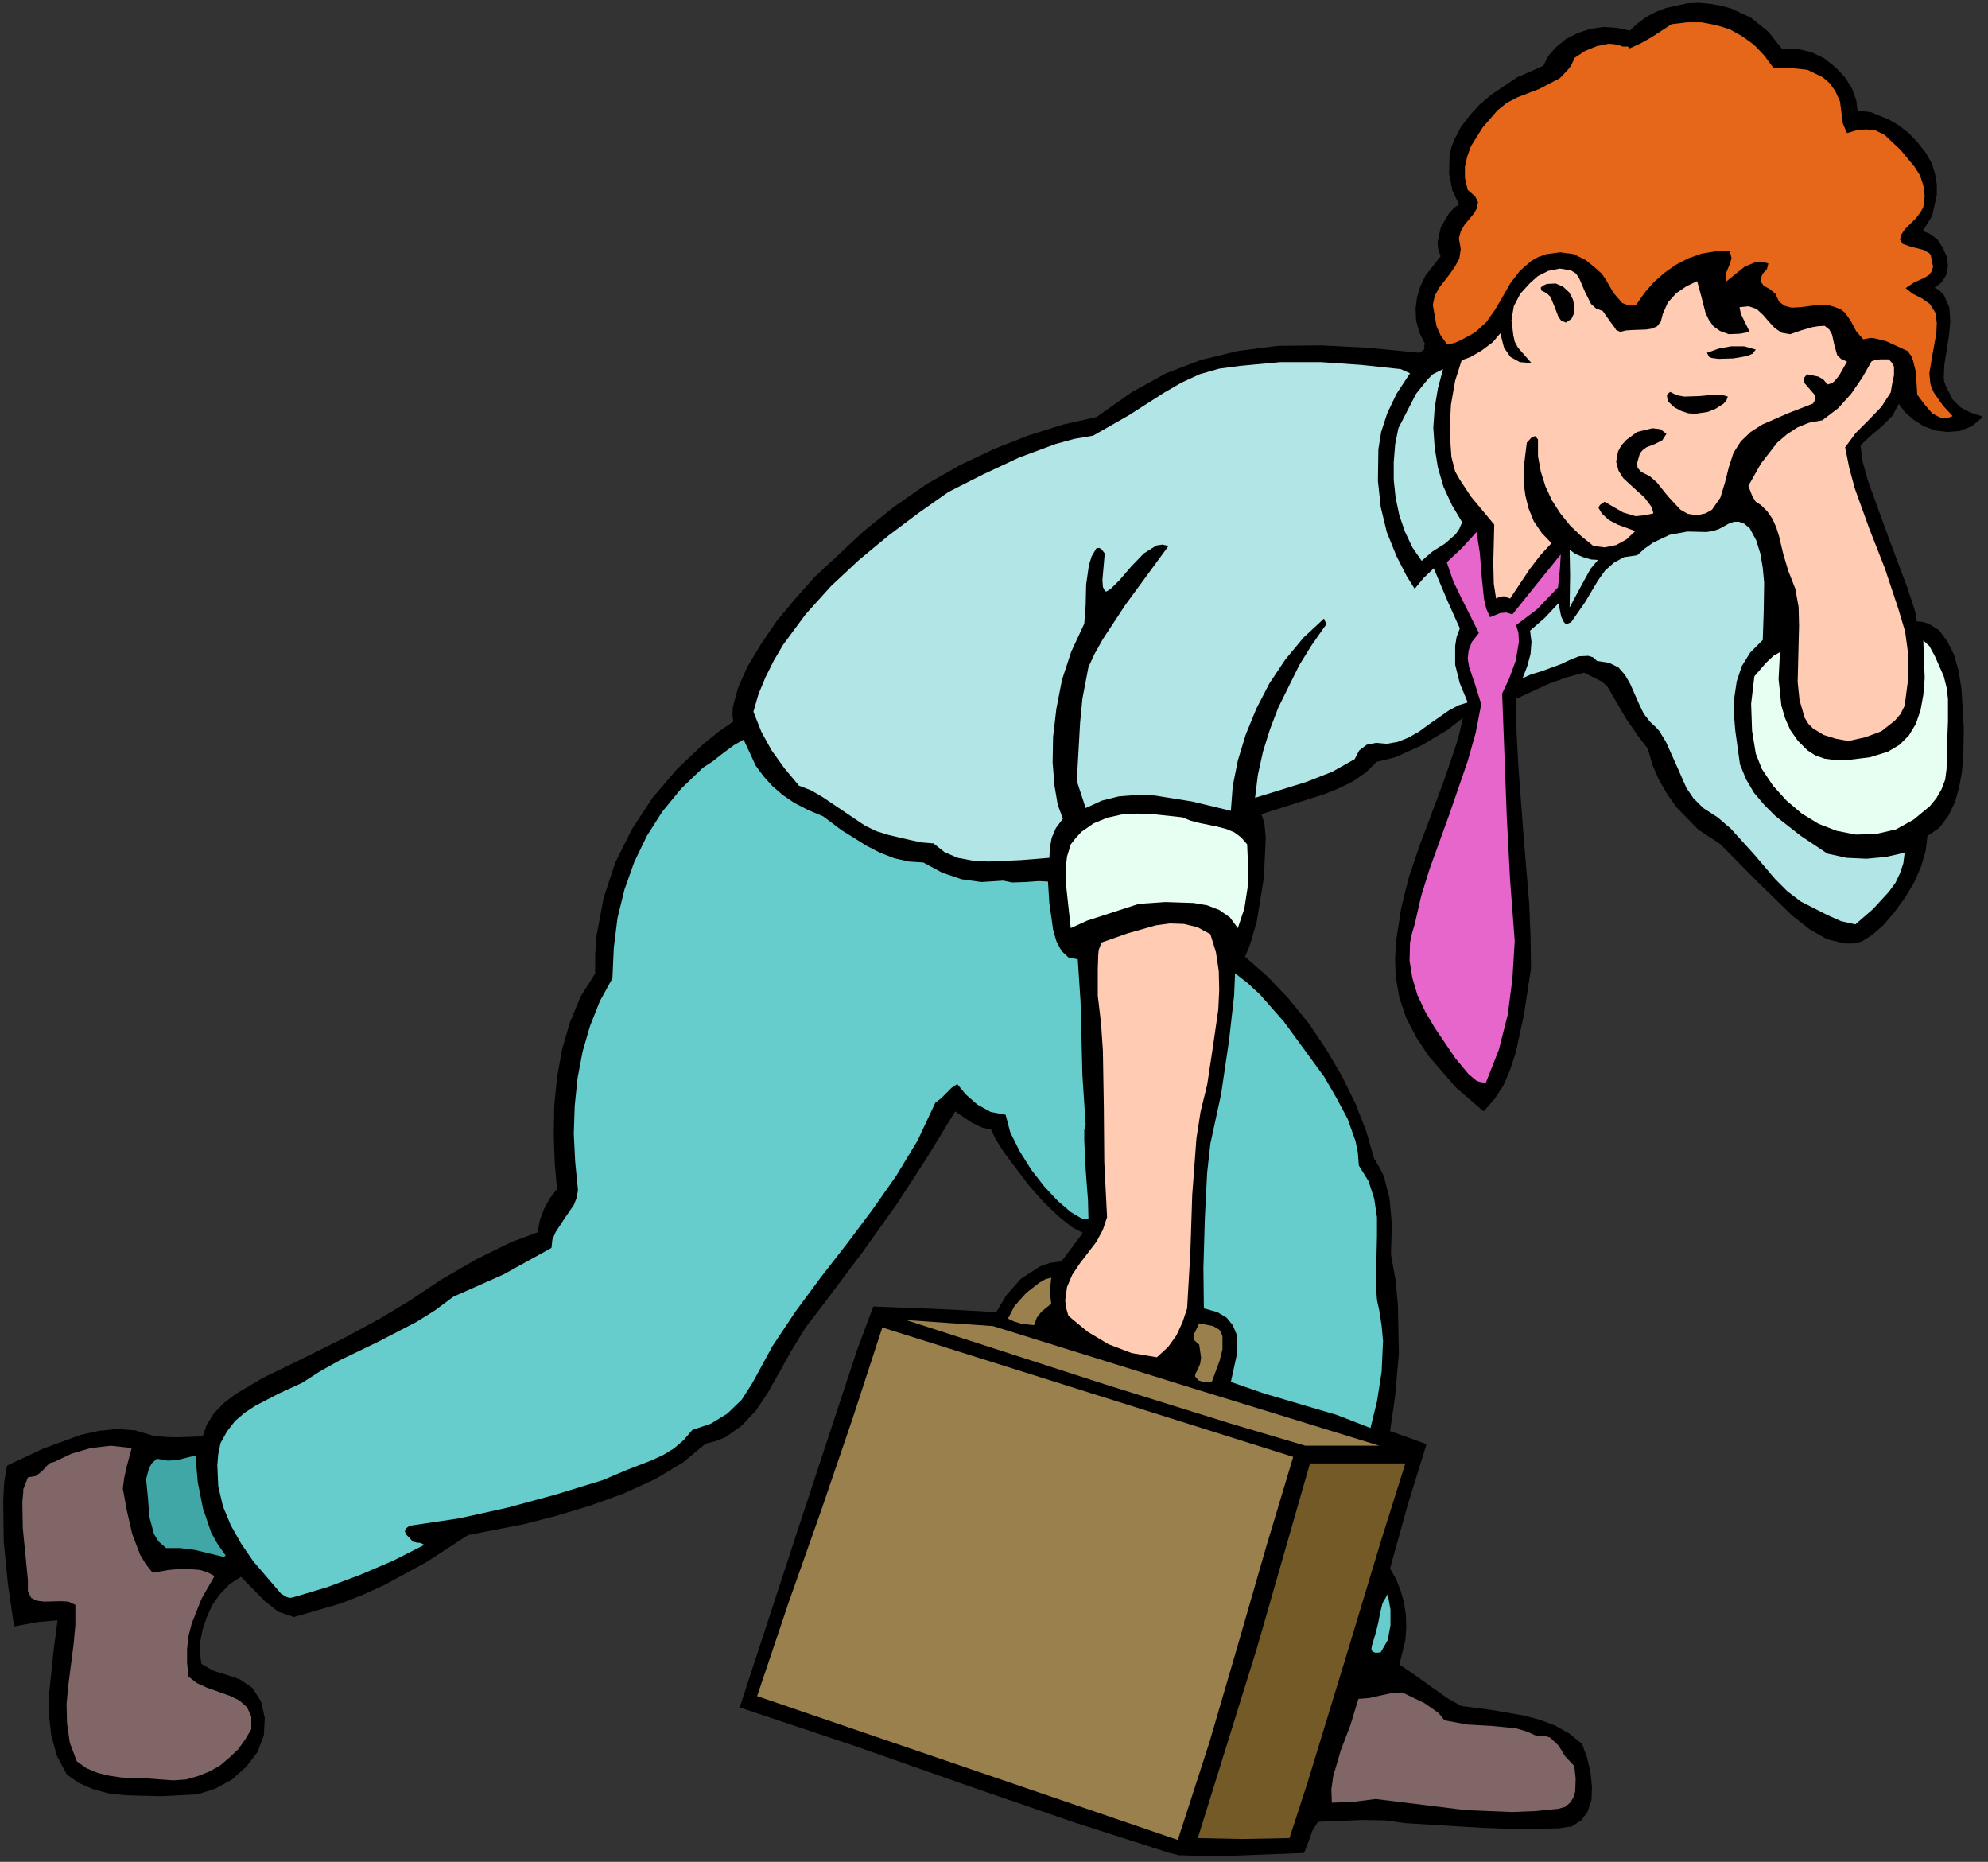
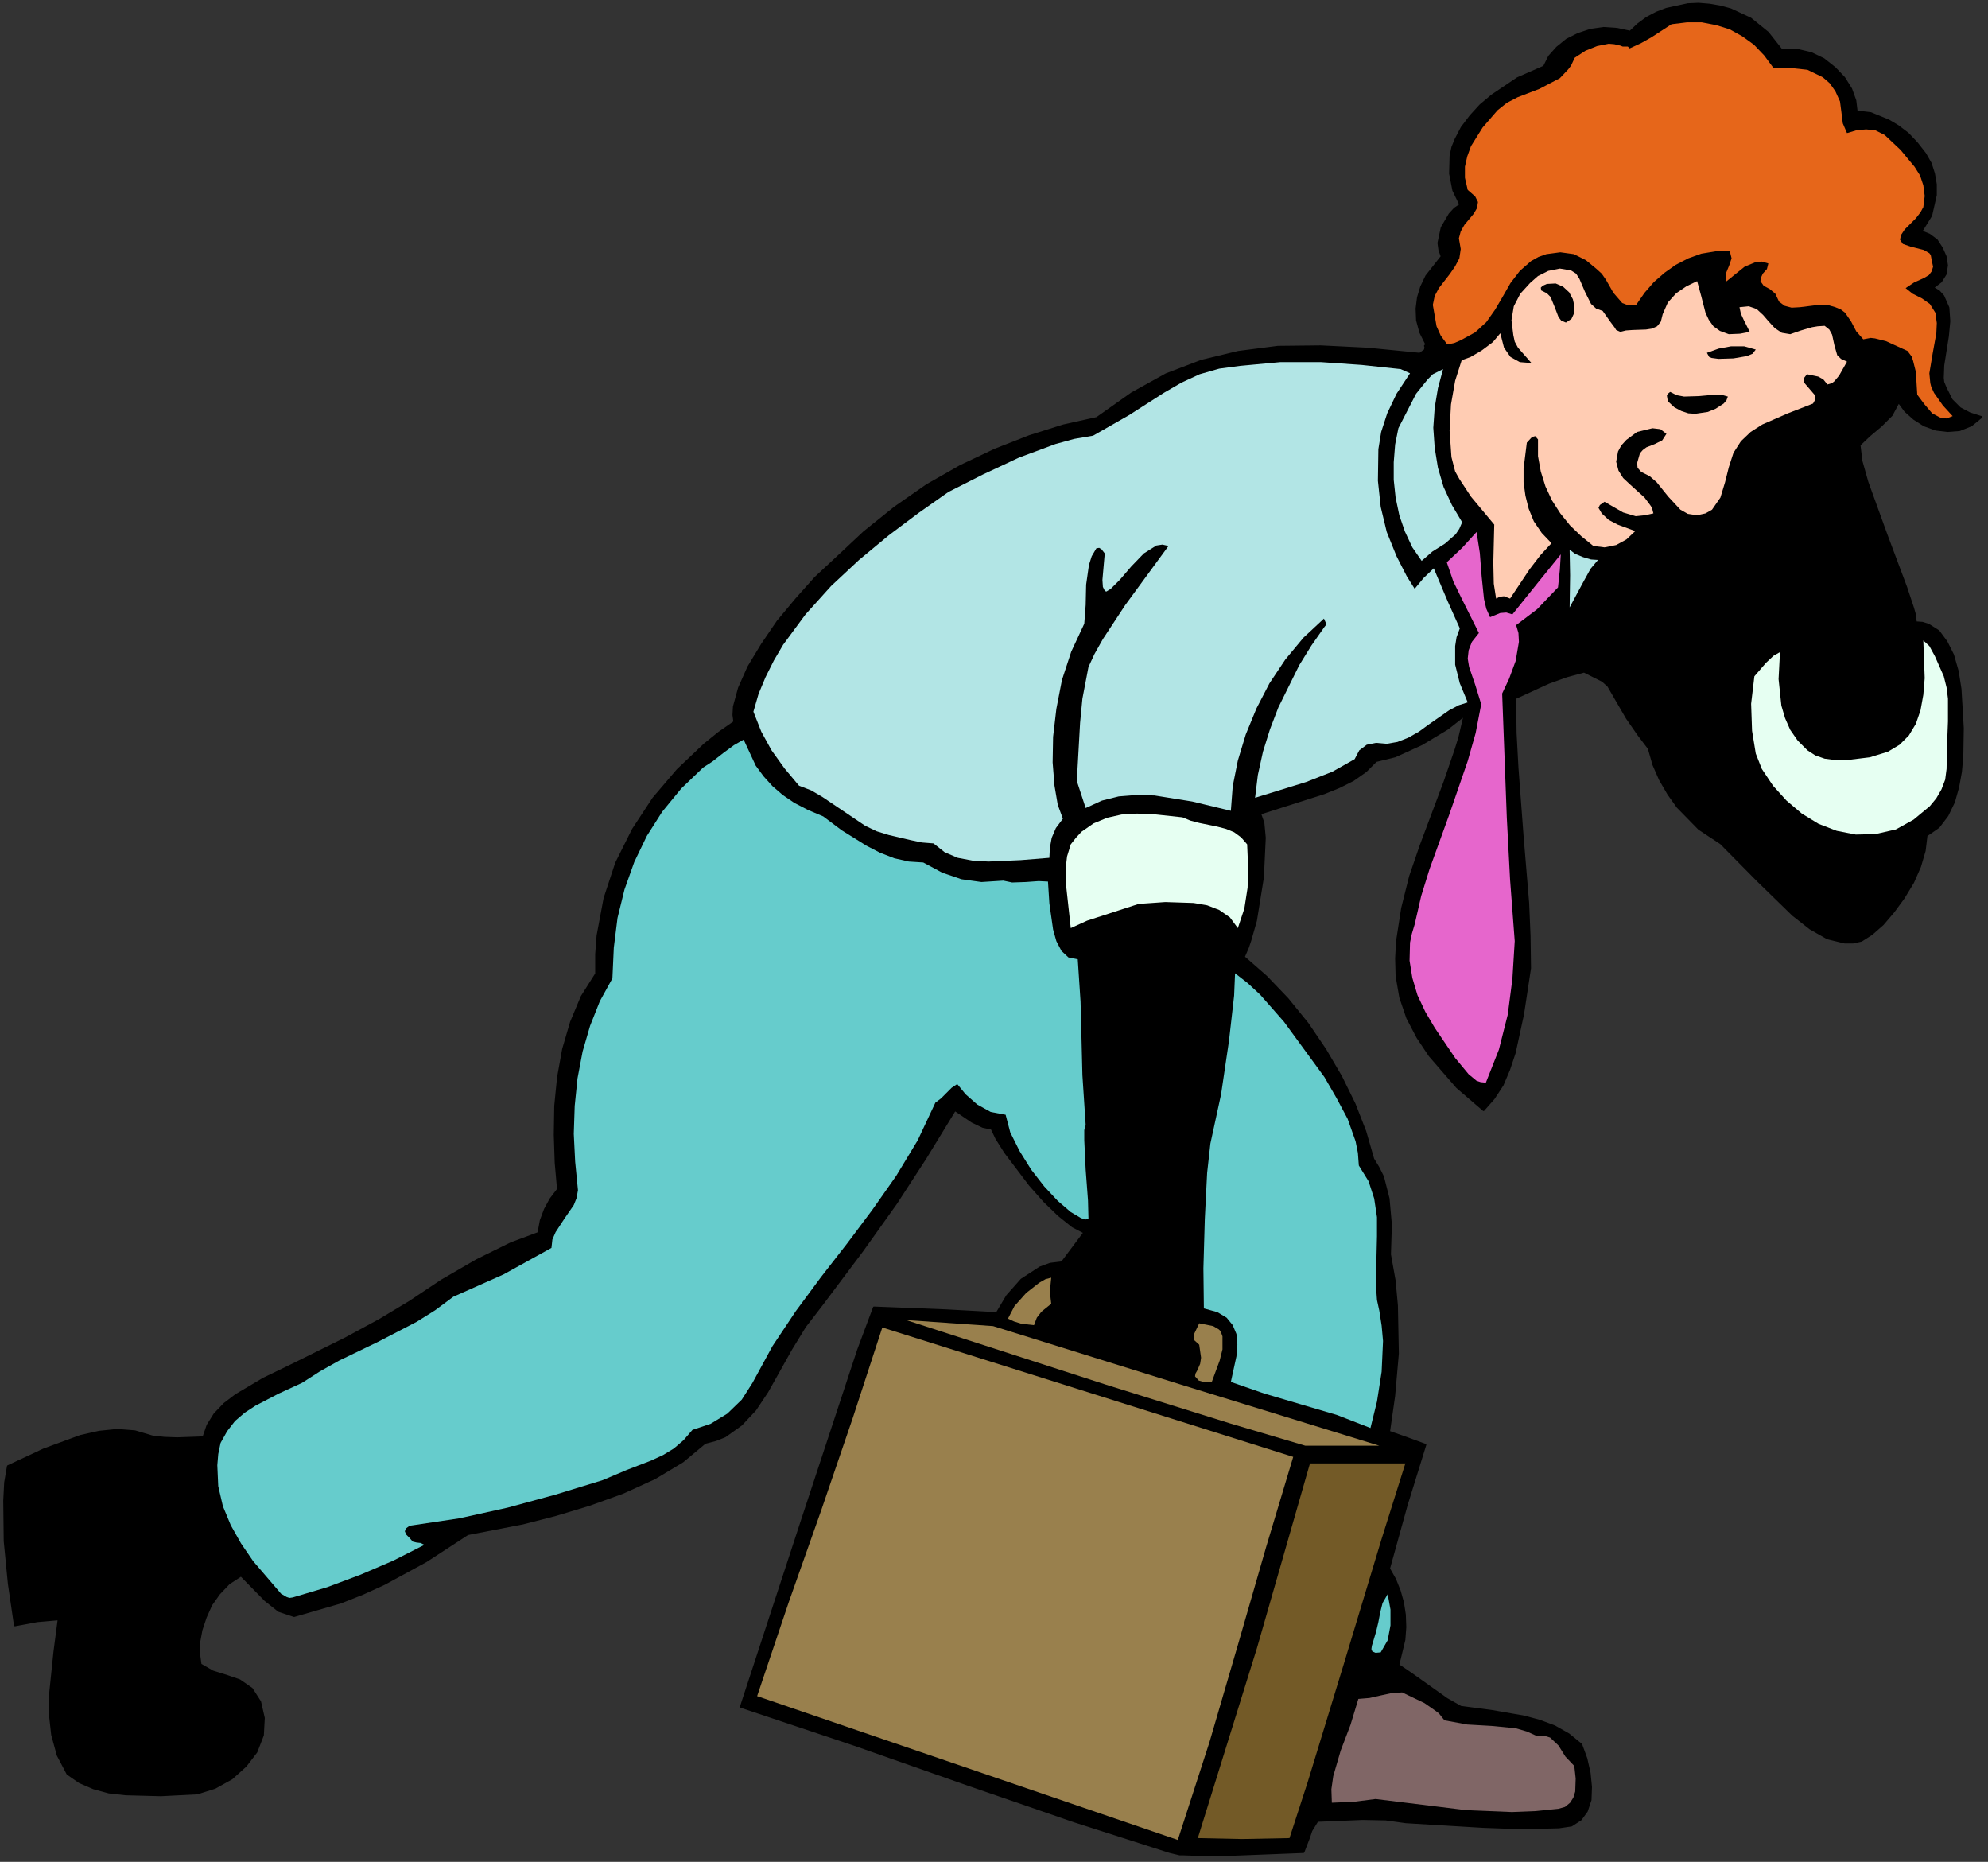
<svg xmlns="http://www.w3.org/2000/svg" xmlns:ns1="http://sodipodi.sourceforge.net/DTD/sodipodi-0.dtd" xmlns:ns2="http://www.inkscape.org/namespaces/inkscape" version="1.0" width="75.336mm" height="70.538mm" id="svg62" ns1:docname="CS002422.WMF">
  <rect width="100%" height="100%" fill="#333333" stroke="none" />
  <ns1:namedview pagecolor="#ffffff" bordercolor="#666666" borderopacity="1" objecttolerance="10" gridtolerance="10" guidetolerance="10" ns2:pageopacity="0" ns2:pageshadow="2" ns2:window-width="640" ns2:window-height="480" id="namedview64" />
  <defs id="defs6">
    <clipPath clipPathUnits="userSpaceOnUse" id="clipWmfPath1">
      <path d="M 0,0 L 284.6,0 L 284.6,266.467 L 0,266.467 z" id="path2" />
    </clipPath>
    <pattern id="WMFhbasepattern" patternUnits="userSpaceOnUse" width="6" height="6" x="0" y="0" />
  </defs>
  <path style="fill:#000000;fill-rule:nonzero;fill-opacity:1;stroke:none;" clip-path="url(#clipWmfPath1)" d="  M 167.561,265.2   L 153.831,260.801   L 138.568,255.536   L 122.438,249.871   L 106.108,244.406   L 114.773,217.945   L 120.772,199.75   L 122.905,193.285   L 125.171,187.22   L 135.435,187.62   L 142.767,188.02   L 144.233,185.554   L 146.299,183.221   L 148.965,181.488   L 150.431,180.955   L 152.098,180.755   L 155.297,176.489   L 153.631,175.623   L 151.631,174.023   L 149.565,172.024   L 147.499,169.691   L 143.966,165.025   L 142.7,163.026   L 142.033,161.626   L 140.767,161.36   L 139.234,160.626   L 136.768,158.96   L 132.569,165.825   L 128.37,172.29   L 123.571,179.022   L 117.772,186.753   L 115.306,189.952   L 113.307,193.218   L 109.908,199.283   L 108.175,201.883   L 106.175,204.016   L 103.842,205.682   L 102.509,206.215   L 100.976,206.615   L 97.777,209.281   L 93.778,211.68   L 89.246,213.747   L 84.447,215.479   L 79.581,216.946   L 74.916,218.145   L 66.984,219.678   L 61.052,223.544   L 55.054,226.81   L 51.988,228.21   L 48.789,229.476   L 42.123,231.409   L 39.924,230.676   L 37.991,229.143   L 34.525,225.61   L 32.792,226.743   L 31.393,228.21   L 30.26,229.809   L 29.46,231.609   L 28.86,233.408   L 28.527,235.208   L 28.527,236.874   L 28.727,238.34   L 30.46,239.34   L 32.392,239.94   L 34.325,240.606   L 36.058,241.806   L 37.258,243.672   L 37.791,246.005   L 37.658,248.471   L 36.725,250.871   L 35.192,252.87   L 33.192,254.67   L 30.793,256.003   L 28.26,256.802   L 23.061,257.069   L 17.996,256.936   L 15.596,256.669   L 13.397,256.069   L 11.397,255.203   L 9.664,254.003   L 8.265,251.337   L 7.465,248.405   L 7.132,245.405   L 7.198,242.273   L 7.798,236.474   L 8.398,231.875   L 5.332,232.142   L 2.133,232.742   L 1.266,226.81   L 0.667,220.678   L 0.6,214.88   L 0.733,212.28   L 1.133,209.947   L 6.265,207.548   L 11.531,205.615   L 14.197,205.015   L 16.796,204.749   L 19.329,204.949   L 21.795,205.682   L 23.528,205.882   L 25.394,205.948   L 29.127,205.815   L 29.726,204.082   L 30.726,202.483   L 32.126,201.016   L 33.792,199.75   L 37.724,197.417   L 41.99,195.351   L 49.522,191.619   L 54.321,189.019   L 58.653,186.42   L 63.252,183.354   L 68.317,180.422   L 73.183,178.022   L 77.115,176.556   L 77.449,174.756   L 78.048,173.157   L 78.848,171.69   L 79.915,170.291   L 79.581,166.492   L 79.448,162.493   L 79.515,158.36   L 79.915,154.295   L 80.648,150.229   L 81.781,146.363   L 83.314,142.698   L 85.38,139.432   L 85.38,136.632   L 85.58,133.966   L 86.58,128.634   L 88.246,123.569   L 90.645,118.77   L 93.578,114.305   L 97.044,110.239   L 100.91,106.573   L 102.976,104.907   L 105.175,103.374   L 105.042,102.374   L 105.109,101.175   L 105.842,98.509   L 107.175,95.509   L 109.108,92.31   L 111.374,88.978   L 114.04,85.779   L 116.773,82.713   L 119.639,80.047   L 123.771,76.181   L 128.17,72.648   L 132.769,69.449   L 137.568,66.717   L 142.5,64.384   L 147.432,62.451   L 152.298,60.918   L 157.097,59.852   L 162.095,56.319   L 167.028,53.587   L 172.093,51.654   L 177.358,50.387   L 183.024,49.654   L 189.156,49.588   L 195.887,49.921   L 203.352,50.654   L 204.086,50.121   L 204.152,49.721   L 204.086,49.521   L 204.285,49.321   L 203.419,47.588   L 202.952,45.855   L 202.886,44.189   L 203.086,42.589   L 203.552,41.056   L 204.285,39.523   L 206.485,36.724   L 206.152,35.791   L 206.018,34.791   L 206.485,32.592   L 207.618,30.659   L 208.351,29.859   L 209.151,29.326   L 208.151,27.26   L 207.685,24.86   L 207.751,22.328   L 208.018,21.061   L 208.485,19.928   L 209.351,18.262   L 210.617,16.596   L 212.017,15.063   L 213.683,13.663   L 217.349,11.197   L 221.148,9.531   L 221.881,8.065   L 223.014,6.798   L 224.414,5.665   L 226.014,4.865   L 227.813,4.266   L 229.68,3.999   L 231.612,4.132   L 233.479,4.532   L 234.612,3.466   L 235.878,2.533   L 237.278,1.8   L 238.677,1.266   L 241.743,0.6   L 243.276,0.533   L 244.876,0.666   L 246.409,0.933   L 247.875,1.333   L 250.741,2.666   L 253.207,4.665   L 255.207,7.198   L 257.406,7.132   L 259.406,7.598   L 261.205,8.465   L 262.805,9.731   L 264.138,11.131   L 265.138,12.73   L 265.738,14.396   L 265.938,16.063   L 266.804,16.063   L 267.937,16.196   L 270.537,17.262   L 271.87,18.062   L 273.269,19.129   L 274.536,20.462   L 275.735,21.994   L 276.535,23.394   L 277.002,24.86   L 277.268,26.393   L 277.268,27.926   L 276.602,30.859   L 275.202,33.125   L 276.335,33.592   L 277.402,34.391   L 278.135,35.524   L 278.668,36.724   L 278.868,37.99   L 278.668,39.257   L 278.002,40.323   L 276.868,41.19   L 277.735,41.723   L 278.335,42.389   L 279.068,44.056   L 279.201,45.988   L 279.001,48.121   L 278.335,52.32   L 278.268,54.12   L 278.335,54.72   L 278.668,55.519   L 279.535,57.252   L 280.734,58.452   L 282.134,59.185   L 283.8,59.718   L 282.334,60.918   L 280.668,61.585   L 278.935,61.718   L 277.268,61.518   L 275.602,60.918   L 274.136,59.985   L 272.869,58.852   L 271.936,57.586   L 270.937,59.452   L 269.404,60.985   L 267.737,62.384   L 266.338,63.717   L 266.604,65.983   L 267.471,69.049   L 270.203,76.581   L 273.003,84.046   L 274.002,87.045   L 274.269,87.978   L 274.402,89.111   L 275.336,89.178   L 276.202,89.444   L 277.668,90.377   L 278.801,91.91   L 279.734,93.777   L 280.401,96.109   L 280.801,98.642   L 281.134,104.241   L 281.068,108.24   L 280.868,110.506   L 280.468,112.705   L 279.868,114.838   L 278.935,116.771   L 277.668,118.437   L 275.935,119.637   L 275.669,121.836   L 275.002,124.102   L 274.002,126.368   L 272.669,128.568   L 271.203,130.567   L 269.67,132.367   L 268.071,133.767   L 266.604,134.7   L 265.405,134.966   L 264.205,134.966   L 261.739,134.366   L 259.273,132.967   L 256.807,131.034   L 251.741,126.102   L 246.476,120.77   L 243.343,118.704   L 240.277,115.571   L 238.944,113.705   L 237.744,111.639   L 236.811,109.506   L 236.145,107.173   L 234.678,105.24   L 233.012,102.841   L 230.346,98.242   L 229.546,97.509   L 228.88,97.176   L 226.88,96.176   L 224.414,96.842   L 221.815,97.776   L 217.016,99.975   L 217.082,104.974   L 217.349,109.906   L 218.082,119.703   L 218.882,129.301   L 219.082,134.033   L 219.149,138.632   L 218.149,145.23   L 216.949,150.762   L 216.149,153.162   L 215.216,155.361   L 213.95,157.294   L 212.484,158.96   L 208.684,155.694   L 204.752,151.162   L 203.019,148.563   L 201.553,145.764   L 200.553,142.831   L 200.02,139.765   L 199.953,137.232   L 200.086,134.766   L 200.82,130.034   L 201.953,125.502   L 203.486,121.036   L 206.885,111.972   L 208.485,107.306   L 209.018,105.574   L 209.751,102.441   L 207.285,104.374   L 203.619,106.573   L 199.82,108.306   L 197.087,108.973   L 195.621,110.439   L 193.821,111.705   L 191.822,112.705   L 189.689,113.572   L 180.491,116.504   L 180.958,117.837   L 181.158,119.97   L 180.891,125.635   L 179.891,131.834   L 179.091,134.633   L 178.758,135.633   L 178.158,137.032   L 181.358,139.832   L 184.423,143.031   L 187.289,146.563   L 189.822,150.296   L 192.088,154.161   L 194.021,158.094   L 195.554,162.026   L 196.687,165.958   L 197.42,167.158   L 198.087,168.491   L 198.887,171.624   L 199.22,175.356   L 199.087,179.622   L 199.753,183.354   L 200.086,186.953   L 200.22,193.818   L 199.687,199.883   L 198.953,205.015   L 201.419,205.882   L 204.152,206.882   L 201.486,215.479   L 198.953,224.61   L 199.82,226.143   L 200.486,227.81   L 200.953,229.476   L 201.22,231.209   L 201.286,233.008   L 201.153,234.808   L 200.286,238.407   L 202.153,239.673   L 204.685,241.473   L 207.218,243.272   L 209.218,244.406   L 213.75,245.005   L 218.349,245.805   L 220.548,246.405   L 222.681,247.205   L 224.681,248.338   L 226.48,249.804   L 227.213,251.804   L 227.68,253.87   L 227.88,255.869   L 227.813,257.736   L 227.28,259.335   L 226.414,260.535   L 225.081,261.401   L 223.281,261.668   L 217.949,261.801   L 212.417,261.601   L 201.353,260.935   L 198.487,260.535   L 195.154,260.468   L 188.689,260.735   L 187.823,262.134   L 187.489,263.134   L 186.69,265.2   L 176.425,265.6   L 171.227,265.6   L 169.427,265.534   L 168.96,265.534   L 167.561,265.2  z " id="path8" />
  <path style="fill:none;stroke:#000000;stroke-width:0.267px;stroke-linecap:round;stroke-linejoin:round;stroke-miterlimit:4;stroke-dasharray:none;stroke-opacity:1;" clip-path="url(#clipWmfPath1)" d="  M 167.561,265.2   L 153.831,260.801   L 138.568,255.536   L 122.438,249.871   L 106.108,244.406   L 114.773,217.945   L 120.772,199.75   L 122.905,193.285   L 125.171,187.22   L 135.435,187.62   L 142.767,188.02   L 144.233,185.554   L 146.299,183.221   L 148.965,181.488   L 150.431,180.955   L 152.098,180.755   L 155.297,176.489   L 153.631,175.623   L 151.631,174.023   L 149.565,172.024   L 147.499,169.691   L 143.966,165.025   L 142.7,163.026   L 142.033,161.626   L 140.767,161.36   L 139.234,160.626   L 136.768,158.96   L 132.569,165.825   L 128.37,172.29   L 123.571,179.022   L 117.772,186.753   L 115.306,189.952   L 113.307,193.218   L 109.908,199.283   L 108.175,201.883   L 106.175,204.016   L 103.842,205.682   L 102.509,206.215   L 100.976,206.615   L 97.777,209.281   L 93.778,211.68   L 89.246,213.747   L 84.447,215.479   L 79.581,216.946   L 74.916,218.145   L 66.984,219.678   L 61.052,223.544   L 55.054,226.81   L 51.988,228.21   L 48.789,229.476   L 42.123,231.409   L 39.924,230.676   L 37.991,229.143   L 34.525,225.61   L 32.792,226.743   L 31.393,228.21   L 30.26,229.809   L 29.46,231.609   L 28.86,233.408   L 28.527,235.208   L 28.527,236.874   L 28.727,238.34   L 30.46,239.34   L 32.392,239.94   L 34.325,240.606   L 36.058,241.806   L 37.258,243.672   L 37.791,246.005   L 37.658,248.471   L 36.725,250.871   L 35.192,252.87   L 33.192,254.67   L 30.793,256.003   L 28.26,256.802   L 23.061,257.069   L 17.996,256.936   L 15.596,256.669   L 13.397,256.069   L 11.397,255.203   L 9.664,254.003   L 8.265,251.337   L 7.465,248.405   L 7.132,245.405   L 7.198,242.273   L 7.798,236.474   L 8.398,231.875   L 5.332,232.142   L 2.133,232.742   L 1.266,226.81   L 0.667,220.678   L 0.6,214.88   L 0.733,212.28   L 1.133,209.947   L 6.265,207.548   L 11.531,205.615   L 14.197,205.015   L 16.796,204.749   L 19.329,204.949   L 21.795,205.682   L 23.528,205.882   L 25.394,205.948   L 29.127,205.815   L 29.726,204.082   L 30.726,202.483   L 32.126,201.016   L 33.792,199.75   L 37.724,197.417   L 41.99,195.351   L 49.522,191.619   L 54.321,189.019   L 58.653,186.42   L 63.252,183.354   L 68.317,180.422   L 73.183,178.022   L 77.115,176.556   L 77.449,174.756   L 78.048,173.157   L 78.848,171.69   L 79.915,170.291   L 79.581,166.492   L 79.448,162.493   L 79.515,158.36   L 79.915,154.295   L 80.648,150.229   L 81.781,146.363   L 83.314,142.698   L 85.38,139.432   L 85.38,136.632   L 85.58,133.966   L 86.58,128.634   L 88.246,123.569   L 90.645,118.77   L 93.578,114.305   L 97.044,110.239   L 100.91,106.573   L 102.976,104.907   L 105.175,103.374   L 105.042,102.374   L 105.109,101.175   L 105.842,98.509   L 107.175,95.509   L 109.108,92.31   L 111.374,88.978   L 114.04,85.779   L 116.773,82.713   L 119.639,80.047   L 123.771,76.181   L 128.17,72.648   L 132.769,69.449   L 137.568,66.717   L 142.5,64.384   L 147.432,62.451   L 152.298,60.918   L 157.097,59.852   L 162.095,56.319   L 167.028,53.587   L 172.093,51.654   L 177.358,50.387   L 183.024,49.654   L 189.156,49.588   L 195.887,49.921   L 203.352,50.654   L 204.086,50.121   L 204.152,49.721   L 204.086,49.521   L 204.285,49.321   L 203.419,47.588   L 202.952,45.855   L 202.886,44.189   L 203.086,42.589   L 203.552,41.056   L 204.285,39.523   L 206.485,36.724   L 206.152,35.791   L 206.018,34.791   L 206.485,32.592   L 207.618,30.659   L 208.351,29.859   L 209.151,29.326   L 208.151,27.26   L 207.685,24.86   L 207.751,22.328   L 208.018,21.061   L 208.485,19.928   L 209.351,18.262   L 210.617,16.596   L 212.017,15.063   L 213.683,13.663   L 217.349,11.197   L 221.148,9.531   L 221.881,8.065   L 223.014,6.798   L 224.414,5.665   L 226.014,4.865   L 227.813,4.266   L 229.68,3.999   L 231.612,4.132   L 233.479,4.532   L 234.612,3.466   L 235.878,2.533   L 237.278,1.8   L 238.677,1.266   L 241.743,0.6   L 243.276,0.533   L 244.876,0.666   L 246.409,0.933   L 247.875,1.333   L 250.741,2.666   L 253.207,4.665   L 255.207,7.198   L 257.406,7.132   L 259.406,7.598   L 261.205,8.465   L 262.805,9.731   L 264.138,11.131   L 265.138,12.73   L 265.738,14.396   L 265.938,16.063   L 266.804,16.063   L 267.937,16.196   L 270.537,17.262   L 271.87,18.062   L 273.269,19.129   L 274.536,20.462   L 275.735,21.994   L 276.535,23.394   L 277.002,24.86   L 277.268,26.393   L 277.268,27.926   L 276.602,30.859   L 275.202,33.125   L 276.335,33.592   L 277.402,34.391   L 278.135,35.524   L 278.668,36.724   L 278.868,37.99   L 278.668,39.257   L 278.002,40.323   L 276.868,41.19   L 277.735,41.723   L 278.335,42.389   L 279.068,44.056   L 279.201,45.988   L 279.001,48.121   L 278.335,52.32   L 278.268,54.12   L 278.335,54.72   L 278.668,55.519   L 279.535,57.252   L 280.734,58.452   L 282.134,59.185   L 283.8,59.718   L 282.334,60.918   L 280.668,61.585   L 278.935,61.718   L 277.268,61.518   L 275.602,60.918   L 274.136,59.985   L 272.869,58.852   L 271.936,57.586   L 270.937,59.452   L 269.404,60.985   L 267.737,62.384   L 266.338,63.717   L 266.604,65.983   L 267.471,69.049   L 270.203,76.581   L 273.003,84.046   L 274.002,87.045   L 274.269,87.978   L 274.402,89.111   L 275.336,89.178   L 276.202,89.444   L 277.668,90.377   L 278.801,91.91   L 279.734,93.777   L 280.401,96.109   L 280.801,98.642   L 281.134,104.241   L 281.068,108.24   L 280.868,110.506   L 280.468,112.705   L 279.868,114.838   L 278.935,116.771   L 277.668,118.437   L 275.935,119.637   L 275.669,121.836   L 275.002,124.102   L 274.002,126.368   L 272.669,128.568   L 271.203,130.567   L 269.67,132.367   L 268.071,133.767   L 266.604,134.7   L 265.405,134.966   L 264.205,134.966   L 261.739,134.366   L 259.273,132.967   L 256.807,131.034   L 251.741,126.102   L 246.476,120.77   L 243.343,118.704   L 240.277,115.571   L 238.944,113.705   L 237.744,111.639   L 236.811,109.506   L 236.145,107.173   L 234.678,105.24   L 233.012,102.841   L 230.346,98.242   L 229.546,97.509   L 228.88,97.176   L 226.88,96.176   L 224.414,96.842   L 221.815,97.776   L 217.016,99.975   L 217.082,104.974   L 217.349,109.906   L 218.082,119.703   L 218.882,129.301   L 219.082,134.033   L 219.149,138.632   L 218.149,145.23   L 216.949,150.762   L 216.149,153.162   L 215.216,155.361   L 213.95,157.294   L 212.484,158.96   L 208.684,155.694   L 204.752,151.162   L 203.019,148.563   L 201.553,145.764   L 200.553,142.831   L 200.02,139.765   L 199.953,137.232   L 200.086,134.766   L 200.82,130.034   L 201.953,125.502   L 203.486,121.036   L 206.885,111.972   L 208.485,107.306   L 209.018,105.574   L 209.751,102.441   L 207.285,104.374   L 203.619,106.573   L 199.82,108.306   L 197.087,108.973   L 195.621,110.439   L 193.821,111.705   L 191.822,112.705   L 189.689,113.572   L 180.491,116.504   L 180.958,117.837   L 181.158,119.97   L 180.891,125.635   L 179.891,131.834   L 179.091,134.633   L 178.758,135.633   L 178.158,137.032   L 181.358,139.832   L 184.423,143.031   L 187.289,146.563   L 189.822,150.296   L 192.088,154.161   L 194.021,158.094   L 195.554,162.026   L 196.687,165.958   L 197.42,167.158   L 198.087,168.491   L 198.887,171.624   L 199.22,175.356   L 199.087,179.622   L 199.753,183.354   L 200.086,186.953   L 200.22,193.818   L 199.687,199.883   L 198.953,205.015   L 201.419,205.882   L 204.152,206.882   L 201.486,215.479   L 198.953,224.61   L 199.82,226.143   L 200.486,227.81   L 200.953,229.476   L 201.22,231.209   L 201.286,233.008   L 201.153,234.808   L 200.286,238.407   L 202.153,239.673   L 204.685,241.473   L 207.218,243.272   L 209.218,244.406   L 213.75,245.005   L 218.349,245.805   L 220.548,246.405   L 222.681,247.205   L 224.681,248.338   L 226.48,249.804   L 227.213,251.804   L 227.68,253.87   L 227.88,255.869   L 227.813,257.736   L 227.28,259.335   L 226.414,260.535   L 225.081,261.401   L 223.281,261.668   L 217.949,261.801   L 212.417,261.601   L 201.353,260.935   L 198.487,260.535   L 195.154,260.468   L 188.689,260.735   L 187.823,262.134   L 187.489,263.134   L 186.69,265.2   L 176.425,265.6   L 171.227,265.6   L 169.427,265.534   L 168.96,265.534   L 167.561,265.2  z " id="path10" />
  <path style="fill:#735a27;fill-rule:nonzero;fill-opacity:1;stroke:none;" clip-path="url(#clipWmfPath1)" d="  M 171.56,263.201   L 180.025,236.008   L 187.623,209.548   L 201.286,209.548   L 197.887,220.345   L 192.488,238.207   L 187.289,255.203   L 184.69,263.201   L 177.892,263.334   L 171.56,263.201  z " id="path12" />
  <path style="fill:#99804d;fill-rule:nonzero;fill-opacity:1;stroke:none;" clip-path="url(#clipWmfPath1)" d="  M 168.694,263.467   L 108.441,242.873   L 112.974,229.409   L 117.639,216.213   L 122.105,203.149   L 126.37,190.086   L 185.223,208.614   L 181.358,221.478   L 177.358,235.341   L 173.226,249.471   L 168.694,263.467  z " id="path14" />
  <path style="fill:#806666;fill-rule:nonzero;fill-opacity:1;stroke:none;" clip-path="url(#clipWmfPath1)" d="  M 190.755,258.135   L 190.689,256.203   L 190.955,254.336   L 192.022,250.671   L 193.421,247.005   L 194.554,243.272   L 196.154,243.139   L 197.62,242.806   L 199.153,242.473   L 200.82,242.339   L 204.019,243.872   L 205.552,244.939   L 206.085,245.339   L 206.885,246.338   L 210.151,246.938   L 213.617,247.138   L 217.082,247.471   L 218.682,247.938   L 220.148,248.604   L 221.148,248.538   L 222.015,248.804   L 223.214,249.937   L 224.214,251.537   L 225.481,252.87   L 225.68,254.67   L 225.614,256.536   L 225.347,257.402   L 224.881,258.135   L 224.148,258.735   L 223.214,259.002   L 219.882,259.335   L 216.549,259.468   L 210.017,259.202   L 197.021,257.602   L 193.888,258.002   L 190.755,258.135  z " id="path16" />
-   <path style="fill:#806666;fill-rule:nonzero;fill-opacity:1;stroke:none;" clip-path="url(#clipWmfPath1)" d="  M 10.997,252.204   L 9.998,249.538   L 9.598,246.738   L 9.531,244.006   L 9.798,241.206   L 10.531,235.541   L 10.797,232.675   L 10.797,229.809   L 9.798,229.343   L 8.665,229.276   L 6.332,229.343   L 5.265,229.209   L 4.466,228.809   L 3.999,227.876   L 3.999,226.277   L 3.266,218.812   L 3.199,215.08   L 3.333,213.68   L 3.333,213.28   L 3.999,211.547   L 5.132,211.347   L 5.999,210.681   L 6.798,209.814   L 7.198,209.481   L 7.732,209.348   L 10.264,208.148   L 12.997,207.348   L 15.863,207.015   L 18.862,207.348   L 18.129,210.081   L 17.796,211.614   L 17.596,213.147   L 18.196,216.413   L 18.929,219.612   L 20.062,222.611   L 20.862,223.944   L 21.862,225.21   L 24.128,224.81   L 26.394,224.61   L 28.66,224.81   L 29.726,225.144   L 30.726,225.677   L 28.86,228.943   L 27.46,232.475   L 26.994,234.275   L 26.794,236.141   L 26.794,238.074   L 26.994,240.073   L 28.193,241.006   L 29.66,241.673   L 32.859,242.806   L 34.259,243.472   L 35.392,244.472   L 35.992,245.805   L 35.992,247.605   L 35.125,249.071   L 34.125,250.471   L 32.859,251.67   L 31.526,252.803   L 29.993,253.67   L 28.327,254.336   L 26.66,254.803   L 24.861,254.936   L 21.195,254.67   L 17.463,254.536   L 15.663,254.27   L 13.997,253.87   L 12.397,253.203   L 10.997,252.204  z " id="path18" />
  <path style="fill:#66cccc;fill-rule:nonzero;fill-opacity:1;stroke:none;" clip-path="url(#clipWmfPath1)" d="  M 197.087,233.675   L 197.42,232.275   L 197.687,230.876   L 198.02,229.543   L 198.753,228.276   L 199.153,230.476   L 199.153,232.742   L 198.753,234.875   L 197.754,236.607   L 197.021,236.674   L 196.554,236.474   L 196.421,236.141   L 196.487,235.674   L 197.087,233.675  z " id="path20" />
  <path style="fill:#66cccc;fill-rule:nonzero;fill-opacity:1;stroke:none;" clip-path="url(#clipWmfPath1)" d="  M 40.257,228.21   L 36.258,223.544   L 34.525,221.011   L 33.059,218.412   L 31.926,215.679   L 31.259,212.813   L 31.126,209.814   L 31.259,208.215   L 31.593,206.615   L 32.526,204.949   L 33.659,203.482   L 35.058,202.283   L 36.591,201.283   L 39.924,199.55   L 43.257,198.017   L 45.856,196.351   L 48.589,194.818   L 54.121,192.152   L 59.653,189.286   L 62.319,187.62   L 64.918,185.687   L 72.116,182.488   L 78.982,178.689   L 79.115,177.489   L 79.581,176.423   L 80.848,174.49   L 82.181,172.557   L 82.581,171.557   L 82.781,170.424   L 82.381,166.358   L 82.181,162.359   L 82.314,158.36   L 82.714,154.428   L 83.447,150.562   L 84.514,146.897   L 85.913,143.364   L 87.713,140.098   L 87.913,135.699   L 88.446,131.434   L 89.446,127.368   L 90.845,123.436   L 92.645,119.703   L 94.844,116.238   L 97.577,112.905   L 100.71,109.906   L 102.043,109.039   L 103.576,107.84   L 105.109,106.707   L 106.508,105.907   L 108.241,109.639   L 109.374,111.172   L 110.641,112.572   L 112.107,113.838   L 113.773,114.971   L 115.706,115.971   L 117.906,116.904   L 120.572,118.904   L 124.104,121.103   L 126.037,122.103   L 128.103,122.903   L 130.17,123.369   L 132.236,123.502   L 134.968,124.969   L 137.701,125.902   L 140.567,126.302   L 143.7,126.102   L 144.966,126.368   L 146.899,126.302   L 148.765,126.168   L 150.098,126.235   L 150.298,129.368   L 150.831,133.1   L 151.298,134.766   L 152.031,136.166   L 153.031,137.099   L 154.364,137.366   L 154.764,143.431   L 154.897,148.563   L 155.03,153.961   L 155.497,161.093   L 155.297,161.826   L 155.297,163.292   L 155.497,167.491   L 155.83,171.89   L 155.897,174.556   L 155.43,174.623   L 154.83,174.423   L 153.364,173.557   L 151.498,171.957   L 149.565,169.891   L 147.699,167.491   L 146.032,164.825   L 144.699,162.159   L 144.033,159.627   L 141.9,159.227   L 139.967,158.16   L 138.301,156.694   L 137.101,155.228   L 136.301,155.761   L 135.502,156.561   L 134.768,157.294   L 133.969,157.894   L 131.436,163.292   L 128.37,168.358   L 124.904,173.29   L 121.305,178.089   L 117.572,182.888   L 113.973,187.753   L 110.641,192.752   L 107.775,198.017   L 106.242,200.417   L 104.176,202.416   L 101.776,203.882   L 99.177,204.749   L 97.91,206.215   L 96.511,207.415   L 94.978,208.348   L 93.245,209.148   L 89.779,210.481   L 86.313,211.947   L 79.581,214.013   L 72.716,215.879   L 65.785,217.412   L 58.653,218.479   L 58.12,218.879   L 57.986,219.278   L 58.186,219.745   L 58.653,220.212   L 59.119,220.745   L 59.653,220.878   L 60.253,220.945   L 60.786,221.211   L 56.32,223.477   L 51.655,225.477   L 46.856,227.276   L 41.924,228.743   L 41.457,228.809   L 41.057,228.676   L 40.257,228.21  z " id="path22" />
-   <path style="fill:#40a6a6;fill-rule:nonzero;fill-opacity:1;stroke:none;" clip-path="url(#clipWmfPath1)" d="  M 23.794,221.678   L 22.728,220.745   L 22.061,219.678   L 21.395,217.212   L 21.195,214.546   L 20.928,211.814   L 21.328,210.281   L 21.728,209.548   L 22.461,208.881   L 23.994,209.148   L 25.327,209.081   L 27.993,208.415   L 28.327,212.214   L 29.06,215.946   L 30.26,219.478   L 31.193,221.145   L 32.326,222.744   L 32.059,222.944   L 27.927,221.944   L 25.794,221.678   L 23.794,221.678  z " id="path24" />
  <path style="fill:#66cccc;fill-rule:nonzero;fill-opacity:1;stroke:none;" clip-path="url(#clipWmfPath1)" d="  M 176.292,197.884   L 177.092,194.218   L 177.225,192.552   L 177.092,191.019   L 176.559,189.753   L 175.692,188.686   L 174.359,187.886   L 172.426,187.353   L 172.36,181.621   L 172.56,174.556   L 172.893,167.958   L 173.359,163.759   L 174.892,156.694   L 176.025,149.029   L 176.759,142.564   L 176.892,139.365   L 178.691,140.765   L 180.491,142.431   L 183.89,146.297   L 189.689,154.228   L 191.422,157.227   L 193.021,160.227   L 194.155,163.426   L 194.488,165.092   L 194.621,166.892   L 196.021,169.158   L 196.821,171.624   L 197.22,174.29   L 197.22,177.022   L 197.087,182.554   L 197.154,185.22   L 197.22,186.153   L 197.554,187.686   L 197.887,189.819   L 198.087,192.019   L 197.887,196.418   L 197.22,200.683   L 196.287,204.482   L 191.488,202.616   L 186.29,201.083   L 181.091,199.55   L 176.292,197.884  z " id="path26" />
  <path style="fill:#99804d;fill-rule:nonzero;fill-opacity:1;stroke:none;" clip-path="url(#clipWmfPath1)" d="  M 129.77,189.019   L 142.233,189.886   L 169.627,198.417   L 197.554,207.015   L 186.956,207.015   L 176.159,203.816   L 158.43,198.284   L 129.77,189.019  z " id="path28" />
  <path style="fill:#99804d;fill-rule:nonzero;fill-opacity:1;stroke:none;" clip-path="url(#clipWmfPath1)" d="  M 171.493,196.218   L 171.893,195.284   L 172.026,194.418   L 171.76,192.552   L 171.027,191.885   L 171.027,191.019   L 171.76,189.486   L 173.759,189.886   L 174.559,190.352   L 174.826,190.619   L 175.092,191.352   L 175.092,193.218   L 174.692,194.818   L 173.559,197.884   L 172.626,197.95   L 171.693,197.684   L 171.16,197.084   L 171.227,196.684   L 171.493,196.218  z " id="path30" />
-   <path style="fill:#ffccb3;fill-rule:nonzero;fill-opacity:1;stroke:none;" clip-path="url(#clipWmfPath1)" d="  M 153.031,188.42   L 152.698,187.286   L 152.564,186.22   L 152.831,184.287   L 153.564,182.554   L 154.63,180.955   L 157.03,177.822   L 157.963,176.089   L 158.563,174.29   L 158.163,166.425   L 158.096,158.427   L 157.963,150.429   L 157.696,146.497   L 157.23,142.564   L 157.23,138.765   L 157.297,136.766   L 157.363,136.033   L 157.763,134.966   L 161.562,133.633   L 165.561,132.5   L 167.561,132.234   L 169.56,132.3   L 171.493,132.767   L 173.359,133.767   L 174.159,136.366   L 174.559,139.032   L 174.626,141.765   L 174.492,144.564   L 173.693,150.096   L 172.893,155.361   L 171.96,159.16   L 171.36,163.026   L 170.76,171.091   L 170.493,179.288   L 170.027,187.353   L 169.36,189.353   L 168.494,191.219   L 167.294,192.885   L 165.695,194.351   L 162.095,193.752   L 158.763,192.485   L 155.764,190.686   L 153.031,188.42  z " id="path32" />
  <path style="fill:#99804d;fill-rule:nonzero;fill-opacity:1;stroke:none;" clip-path="url(#clipWmfPath1)" d="  M 144.366,188.819   L 145.299,187.02   L 146.966,185.154   L 148.832,183.687   L 149.765,183.154   L 150.565,182.954   L 150.365,184.954   L 150.565,186.687   L 149.165,187.82   L 148.499,188.686   L 148.099,189.753   L 146.299,189.553   L 145.233,189.219   L 144.366,188.819  z " id="path34" />
  <path style="fill:#e666cc;fill-rule:nonzero;fill-opacity:1;stroke:none;" clip-path="url(#clipWmfPath1)" d="  M 208.418,151.495   L 205.485,147.163   L 204.152,144.897   L 203.019,142.498   L 202.286,140.032   L 201.886,137.566   L 201.953,134.966   L 202.219,133.7   L 202.619,132.367   L 203.552,128.301   L 204.752,124.436   L 207.551,116.704   L 210.217,108.973   L 211.351,104.974   L 212.15,100.841   L 211.284,98.042   L 210.417,95.509   L 210.217,94.31   L 210.351,93.11   L 210.817,91.91   L 211.817,90.644   L 209.351,85.712   L 208.151,83.246   L 207.218,80.513   L 209.418,78.447   L 211.484,76.181   L 211.95,79.18   L 212.217,82.579   L 212.55,85.779   L 212.883,87.178   L 213.417,88.378   L 214.883,87.778   L 215.749,87.711   L 216.616,87.978   L 220.148,83.579   L 223.548,79.38   L 223.414,81.58   L 223.148,84.112   L 220.148,87.245   L 217.149,89.511   L 217.482,90.644   L 217.549,91.91   L 217.082,94.643   L 216.149,97.176   L 215.15,99.308   L 215.816,117.104   L 216.283,125.968   L 216.949,134.766   L 216.616,140.165   L 215.949,145.297   L 214.683,150.296   L 212.817,155.028   L 212.084,154.961   L 211.484,154.761   L 210.351,153.828   L 208.418,151.495  z " id="path36" />
  <path style="fill:#e6fff2;fill-rule:nonzero;fill-opacity:1;stroke:none;" clip-path="url(#clipWmfPath1)" d="  M 163.095,129.434   L 158.163,131.034   L 155.697,131.834   L 153.364,132.9   L 152.698,126.835   L 152.698,123.769   L 152.831,122.636   L 153.364,120.903   L 154.097,119.97   L 154.897,119.104   L 156.63,117.904   L 158.563,117.104   L 160.629,116.637   L 162.829,116.504   L 165.028,116.571   L 169.36,117.037   L 170.493,117.504   L 171.76,117.837   L 174.359,118.37   L 175.626,118.704   L 176.759,119.17   L 177.758,119.903   L 178.625,120.903   L 178.758,124.036   L 178.691,127.102   L 178.225,130.101   L 177.292,132.9   L 176.159,131.367   L 174.626,130.301   L 172.893,129.634   L 170.96,129.301   L 166.894,129.168   L 163.095,129.434  z " id="path38" />
-   <path style="fill:#b2e5e5;fill-rule:nonzero;fill-opacity:1;stroke:none;" clip-path="url(#clipWmfPath1)" d="  M 257.94,129.101   L 256.007,127.635   L 254.274,125.902   L 251.141,122.236   L 247.875,118.637   L 246.009,117.037   L 243.943,115.704   L 242.543,114.305   L 241.543,112.838   L 240.077,109.506   L 238.611,106.24   L 237.678,104.707   L 237.211,104.174   L 236.345,103.374   L 235.412,102.174   L 234.745,100.775   L 233.479,97.909   L 232.745,96.642   L 231.812,95.576   L 230.479,94.91   L 228.746,94.643   L 228.147,94.11   L 227.48,93.91   L 226.147,93.976   L 224.814,94.51   L 223.548,95.11   L 220.815,96.109   L 219.282,96.576   L 218.082,97.109   L 218.749,95.376   L 219.215,93.643   L 219.349,91.91   L 219.149,90.311   L 221.282,88.445   L 223.214,86.378   L 223.614,88.311   L 224.014,89.111   L 224.214,89.311   L 224.347,89.378   L 225.014,89.111   L 227.013,86.245   L 228.88,83.113   L 229.88,81.713   L 231.146,80.58   L 232.612,79.78   L 234.478,79.513   L 235.611,78.514   L 236.745,77.714   L 239.144,76.581   L 241.677,76.114   L 244.409,76.181   L 245.276,76.048   L 246.142,75.781   L 247.609,74.981   L 248.342,74.715   L 249.075,74.715   L 249.808,74.981   L 250.608,75.648   L 251.541,77.381   L 252.141,79.313   L 252.474,81.313   L 252.674,83.446   L 252.608,87.645   L 252.474,91.644   L 250.675,93.443   L 249.475,95.376   L 248.742,97.576   L 248.408,99.842   L 248.342,102.241   L 248.542,104.64   L 249.208,109.439   L 250.075,111.572   L 251.208,113.505   L 252.674,115.238   L 254.274,116.837   L 257.94,119.703   L 261.739,122.236   L 264.471,122.836   L 267.337,122.969   L 270.137,122.703   L 272.803,122.103   L 272.603,123.636   L 272.136,125.035   L 271.47,126.435   L 270.537,127.701   L 268.271,130.167   L 265.738,132.367   L 263.672,131.9   L 261.739,131.034   L 257.94,129.101  z " id="path40" />
  <path style="fill:#b2e5e5;fill-rule:nonzero;fill-opacity:1;stroke:none;" clip-path="url(#clipWmfPath1)" d="  M 127.304,119.57   L 125.571,119.037   L 123.904,118.237   L 120.838,116.171   L 117.772,114.105   L 116.173,113.172   L 114.44,112.505   L 112.374,110.039   L 110.507,107.44   L 109.041,104.774   L 107.908,101.908   L 108.641,99.375   L 109.641,96.976   L 110.841,94.576   L 112.174,92.31   L 115.373,87.978   L 119.039,83.912   L 123.038,80.18   L 127.304,76.647   L 131.569,73.448   L 135.835,70.449   L 140.834,67.916   L 145.966,65.517   L 151.165,63.584   L 153.831,62.851   L 156.563,62.384   L 161.695,59.452   L 166.694,56.253   L 169.227,54.786   L 171.826,53.587   L 174.626,52.787   L 177.625,52.387   L 183.357,51.854   L 189.222,51.854   L 195.021,52.254   L 200.62,52.853   L 201.953,53.453   L 200.02,56.386   L 198.687,59.185   L 197.82,61.851   L 197.42,64.317   L 197.354,68.849   L 197.754,72.582   L 198.62,76.181   L 200.02,79.647   L 201.486,82.513   L 202.619,84.312   L 203.886,82.779   L 205.352,81.38   L 207.351,86.112   L 209.084,89.977   L 208.618,91.244   L 208.418,92.51   L 208.418,95.176   L 209.084,97.842   L 210.217,100.575   L 208.951,100.975   L 207.551,101.708   L 204.685,103.707   L 203.219,104.774   L 201.686,105.64   L 200.153,106.24   L 198.62,106.507   L 197.087,106.373   L 195.754,106.64   L 194.688,107.44   L 194.021,108.706   L 190.822,110.506   L 187.09,111.972   L 179.758,114.238   L 180.158,110.972   L 180.891,107.64   L 181.891,104.441   L 183.09,101.308   L 186.09,95.243   L 187.823,92.444   L 189.689,89.778   L 189.956,89.444   L 189.889,89.178   L 189.622,88.578   L 186.69,91.31   L 184.09,94.443   L 181.824,97.842   L 179.958,101.441   L 178.425,105.174   L 177.292,108.906   L 176.559,112.572   L 176.292,116.104   L 170.76,114.771   L 165.361,113.905   L 162.762,113.838   L 160.229,114.038   L 157.83,114.638   L 155.497,115.704   L 154.231,111.839   L 154.697,103.507   L 155.03,100.042   L 155.897,95.509   L 156.763,93.643   L 157.963,91.51   L 161.162,86.645   L 167.361,78.18   L 166.494,77.98   L 165.628,78.114   L 163.828,79.247   L 162.029,81.113   L 160.429,82.979   L 159.096,84.312   L 158.563,84.645   L 158.43,84.712   L 158.23,84.579   L 157.963,84.046   L 157.896,83.046   L 158.23,79.247   L 157.763,78.647   L 157.43,78.447   L 157.03,78.514   L 156.363,79.647   L 155.963,80.913   L 155.564,83.712   L 155.497,86.645   L 155.297,89.311   L 153.431,93.31   L 152.098,97.376   L 151.298,101.508   L 150.831,105.507   L 150.765,109.173   L 151.031,112.505   L 151.498,115.238   L 152.231,117.237   L 151.231,118.57   L 150.631,119.97   L 150.365,121.436   L 150.298,122.836   L 146.166,123.169   L 141.567,123.369   L 139.301,123.236   L 137.168,122.836   L 135.302,122.036   L 133.702,120.77   L 132.036,120.636   L 130.436,120.303   L 127.304,119.57  z " id="path42" />
  <path style="fill:#e6fff2;fill-rule:nonzero;fill-opacity:1;stroke:none;" clip-path="url(#clipWmfPath1)" d="  M 252.341,110.106   L 251.474,107.906   L 250.941,104.64   L 250.808,100.775   L 251.274,96.842   L 252.941,94.91   L 254.007,93.91   L 254.94,93.377   L 254.74,97.242   L 255.14,101.041   L 255.673,102.841   L 256.407,104.507   L 257.473,106.04   L 258.873,107.44   L 260.006,108.173   L 261.339,108.639   L 262.872,108.839   L 264.538,108.839   L 267.804,108.44   L 270.403,107.64   L 272.07,106.64   L 273.403,105.307   L 274.402,103.641   L 275.069,101.708   L 275.469,99.508   L 275.669,97.109   L 275.469,91.71   L 276.335,92.51   L 277.135,93.976   L 278.401,96.842   L 278.801,98.442   L 279.001,100.042   L 279.001,103.307   L 278.868,106.707   L 278.801,110.106   L 278.601,111.639   L 278.068,113.038   L 277.335,114.305   L 276.402,115.438   L 274.069,117.371   L 271.536,118.77   L 268.604,119.437   L 265.804,119.503   L 263.072,118.97   L 260.472,117.97   L 258.073,116.504   L 255.873,114.638   L 253.941,112.505   L 252.341,110.106  z " id="path44" />
-   <path style="fill:#ffccb3;fill-rule:nonzero;fill-opacity:1;stroke:none;" clip-path="url(#clipWmfPath1)" d="  M 258.473,102.774   L 257.74,100.242   L 257.473,97.642   L 257.606,92.244   L 257.673,89.578   L 257.606,86.912   L 257.14,84.312   L 256.14,81.78   L 255.407,79.313   L 254.807,76.781   L 254.407,75.514   L 253.874,74.315   L 253.141,73.248   L 252.208,72.315   L 251.474,71.849   L 251.008,71.116   L 250.408,69.583   L 252.208,66.383   L 254.54,63.384   L 255.94,62.184   L 257.473,61.185   L 259.139,60.518   L 261.006,60.185   L 263.272,58.452   L 265.138,56.386   L 266.738,54.053   L 268.071,51.72   L 268.67,51.52   L 269.337,51.454   L 270.537,51.454   L 271.003,51.987   L 271.27,52.52   L 271.27,53.72   L 271.003,54.986   L 270.803,56.186   L 269.47,58.252   L 267.671,60.118   L 265.804,61.984   L 264.271,64.051   L 264.871,67.05   L 265.671,69.982   L 267.737,75.714   L 269.937,81.313   L 271.87,87.112   L 272.869,90.444   L 273.336,93.91   L 273.269,97.442   L 272.803,101.041   L 272.203,102.241   L 271.403,103.174   L 269.47,104.707   L 267.137,105.574   L 264.738,106.107   L 262.938,105.774   L 261.205,105.24   L 259.673,104.307   L 259.006,103.641   L 258.473,102.774  z " id="path46" />
  <path style="fill:#ffccb3;fill-rule:nonzero;fill-opacity:1;stroke:none;" clip-path="url(#clipWmfPath1)" d="  M 214.017,75.115   L 210.684,71.116   L 209.018,68.583   L 208.418,67.516   L 207.885,65.45   L 207.618,61.651   L 207.818,57.919   L 208.418,54.52   L 209.351,51.587   L 210.617,51.121   L 212.217,50.187   L 213.817,48.988   L 214.883,47.721   L 215.416,49.788   L 216.349,51.121   L 217.682,51.854   L 219.349,51.987   L 217.416,49.788   L 216.949,48.921   L 216.749,47.988   L 216.483,45.855   L 216.816,43.856   L 217.749,42.056   L 219.149,40.523   L 220.282,39.523   L 221.748,38.79   L 223.414,38.457   L 225.014,38.724   L 225.747,39.19   L 226.214,39.923   L 227.013,41.79   L 227.88,43.522   L 228.613,44.189   L 229.546,44.522   L 230.679,46.122   L 231.279,46.922   L 231.479,47.255   L 232.079,47.521   L 232.879,47.321   L 233.812,47.255   L 235.745,47.188   L 236.611,47.055   L 237.344,46.722   L 237.878,46.055   L 238.144,44.989   L 238.877,43.322   L 240.077,41.989   L 241.543,40.99   L 243.076,40.257   L 243.676,42.456   L 244.276,44.789   L 244.743,45.789   L 245.409,46.722   L 246.342,47.388   L 247.609,47.855   L 249.208,47.788   L 250.608,47.521   L 249.742,45.789   L 249.342,44.922   L 249.142,43.989   L 250.475,43.856   L 251.608,44.256   L 252.541,45.122   L 253.341,46.055   L 254.207,46.988   L 255.207,47.655   L 256.407,47.855   L 257.94,47.321   L 259.539,46.855   L 260.339,46.722   L 261.339,46.655   L 262.005,47.188   L 262.405,47.921   L 262.738,49.454   L 263.138,50.854   L 263.672,51.387   L 264.538,51.787   L 263.405,53.787   L 262.738,54.586   L 262.405,54.853   L 261.739,55.053   L 261.139,54.32   L 260.406,53.92   L 258.806,53.587   L 258.339,54.186   L 258.339,54.72   L 259.139,55.653   L 259.939,56.586   L 260.006,57.186   L 259.673,57.786   L 256.073,59.185   L 252.408,60.785   L 250.741,61.851   L 249.342,63.184   L 248.275,64.85   L 247.609,66.917   L 247.075,69.049   L 246.409,71.249   L 245.209,72.982   L 244.276,73.515   L 243.076,73.782   L 241.743,73.582   L 240.677,72.982   L 238.944,71.116   L 237.278,69.049   L 236.278,68.183   L 235.078,67.583   L 234.545,66.983   L 234.478,66.317   L 234.878,64.917   L 235.278,64.451   L 235.811,64.051   L 237.011,63.584   L 238.078,63.051   L 238.677,62.118   L 237.811,61.451   L 236.678,61.318   L 234.478,61.851   L 232.945,62.984   L 232.212,63.784   L 231.746,64.65   L 231.479,66.117   L 231.812,67.383   L 232.479,68.45   L 233.479,69.383   L 235.545,71.249   L 236.345,72.315   L 236.611,72.715   L 236.811,73.515   L 235.611,73.782   L 234.278,73.915   L 232.479,73.382   L 229.813,71.849   L 229.146,72.315   L 228.946,72.715   L 229.413,73.515   L 230.413,74.448   L 231.679,75.115   L 234.212,76.048   L 232.945,77.247   L 231.479,78.047   L 229.813,78.38   L 228.213,78.18   L 226.48,76.781   L 224.881,75.248   L 223.481,73.515   L 222.281,71.649   L 221.348,69.649   L 220.682,67.516   L 220.282,65.317   L 220.282,62.918   L 219.882,62.451   L 219.415,62.584   L 218.682,63.384   L 218.216,67.117   L 218.216,69.049   L 218.482,70.982   L 218.949,72.848   L 219.682,74.648   L 220.815,76.314   L 222.215,77.781   L 220.615,79.513   L 219.082,81.513   L 216.283,85.712   L 215.416,85.379   L 214.816,85.445   L 214.283,85.712   L 213.95,83.579   L 213.883,80.58   L 214.017,75.115  z " id="path48" />
  <path style="fill:#b2e5e5;fill-rule:nonzero;fill-opacity:1;stroke:none;" clip-path="url(#clipWmfPath1)" d="  M 224.814,78.714   L 225.614,79.313   L 226.747,79.78   L 227.88,80.113   L 228.88,80.18   L 227.813,81.446   L 226.747,83.379   L 224.814,86.978   L 224.881,82.379   L 224.814,78.714  z " id="path50" />
  <path style="fill:#b2e5e5;fill-rule:nonzero;fill-opacity:1;stroke:none;" clip-path="url(#clipWmfPath1)" d="  M 200.286,61.318   L 202.819,56.386   L 204.485,54.32   L 205.219,53.587   L 206.685,52.853   L 205.952,55.586   L 205.485,58.385   L 205.285,61.251   L 205.485,64.117   L 205.952,66.983   L 206.752,69.716   L 207.951,72.315   L 209.418,74.781   L 209.018,75.714   L 208.485,76.514   L 206.952,77.847   L 205.152,78.98   L 203.619,80.313   L 202.286,78.38   L 201.22,76.114   L 200.42,73.782   L 199.887,71.249   L 199.62,68.716   L 199.62,66.183   L 199.82,63.651   L 200.286,61.318  z " id="path52" />
  <path style="fill:#e6661a;fill-rule:nonzero;fill-opacity:1;stroke:none;" clip-path="url(#clipWmfPath1)" d="  M 274.602,56.519   L 274.402,53.253   L 274.002,51.654   L 273.803,51.054   L 273.203,50.254   L 270.137,48.854   L 268.537,48.455   L 267.937,48.388   L 266.871,48.588   L 265.871,47.455   L 265.138,46.055   L 264.271,44.789   L 263.672,44.322   L 262.872,43.989   L 261.739,43.656   L 260.472,43.656   L 257.806,43.989   L 256.607,44.056   L 255.607,43.789   L 254.807,43.189   L 254.274,42.056   L 253.474,41.39   L 252.608,40.923   L 252.141,40.257   L 252.208,39.79   L 252.474,39.19   L 253.074,38.524   L 253.274,37.724   L 252.341,37.457   L 251.474,37.524   L 249.875,38.19   L 247.142,40.39   L 247.209,39.124   L 247.675,37.99   L 248.009,36.991   L 247.742,35.924   L 245.676,35.991   L 243.676,36.324   L 241.81,36.991   L 240.01,37.924   L 238.411,39.057   L 236.878,40.39   L 235.545,41.923   L 234.345,43.656   L 233.212,43.722   L 232.346,43.389   L 231.079,41.923   L 230.013,40.057   L 229.413,39.19   L 228.68,38.524   L 227.147,37.257   L 225.414,36.391   L 223.481,36.124   L 221.481,36.391   L 220.348,36.791   L 219.282,37.391   L 217.682,38.79   L 216.349,40.523   L 215.283,42.389   L 214.15,44.322   L 212.883,46.122   L 211.284,47.588   L 209.218,48.721   L 208.285,49.121   L 207.285,49.321   L 206.352,48.055   L 205.752,46.722   L 205.219,43.656   L 205.485,42.389   L 206.085,41.256   L 207.685,39.19   L 208.418,38.124   L 209.018,36.991   L 209.218,35.658   L 208.951,34.125   L 209.218,33.125   L 209.751,32.192   L 211.084,30.592   L 211.55,29.793   L 211.684,28.926   L 211.284,28.126   L 210.217,27.193   L 209.818,25.46   L 209.818,23.861   L 210.151,22.394   L 210.684,20.928   L 212.35,18.262   L 214.483,15.796   L 215.816,14.73   L 217.349,13.93   L 220.482,12.73   L 223.414,11.197   L 224.614,9.931   L 225.014,9.398   L 225.547,8.265   L 227.08,7.265   L 228.746,6.598   L 230.413,6.265   L 231.213,6.332   L 232.079,6.532   L 232.412,6.665   L 232.812,6.665   L 233.145,6.665   L 233.412,6.932   L 235.012,6.198   L 236.545,5.332   L 239.411,3.466   L 241.61,3.199   L 243.743,3.199   L 245.809,3.599   L 247.742,4.199   L 249.542,5.199   L 251.208,6.398   L 252.674,7.931   L 254.007,9.731   L 256.407,9.731   L 258.873,9.997   L 261.072,11.064   L 262.072,11.93   L 262.872,13.063   L 263.538,14.53   L 263.738,16.063   L 263.938,17.662   L 264.538,19.062   L 265.871,18.662   L 267.271,18.529   L 268.604,18.662   L 269.937,19.328   L 272.203,21.461   L 274.202,23.861   L 275.002,25.127   L 275.469,26.527   L 275.669,28.06   L 275.469,29.659   L 275.069,30.392   L 274.402,31.259   L 272.803,32.858   L 272.27,33.658   L 272.136,34.325   L 272.536,34.925   L 273.669,35.324   L 275.535,35.791   L 276.335,36.258   L 276.535,36.524   L 276.669,37.257   L 276.868,38.19   L 276.669,38.857   L 276.269,39.39   L 275.602,39.79   L 274.136,40.457   L 272.936,41.256   L 273.936,42.056   L 275.269,42.723   L 276.402,43.522   L 277.202,44.789   L 277.402,46.255   L 277.335,47.721   L 276.802,50.654   L 276.335,53.453   L 276.469,54.853   L 276.602,55.386   L 277.002,56.253   L 278.268,58.052   L 279.668,59.585   L 278.801,59.918   L 278.002,59.852   L 276.735,59.185   L 275.602,57.852   L 274.602,56.519  z " id="path54" />
  <path style="fill:#000000;fill-rule:nonzero;fill-opacity:1;stroke:none;" clip-path="url(#clipWmfPath1)" d="  M 238.877,57.452   L 238.744,56.652   L 238.877,56.386   L 239.211,56.119   L 240.144,56.586   L 241.21,56.786   L 243.343,56.719   L 245.542,56.519   L 246.542,56.519   L 247.475,56.786   L 247.275,57.319   L 246.876,57.786   L 245.742,58.519   L 244.609,58.985   L 242.81,59.252   L 241.81,59.185   L 240.81,58.852   L 239.81,58.319   L 238.877,57.452  z " id="path56" />
  <path style="fill:#000000;fill-rule:nonzero;fill-opacity:1;stroke:none;" clip-path="url(#clipWmfPath1)" d="  M 244.476,50.521   L 246.142,49.921   L 247.942,49.588   L 249.808,49.588   L 251.474,50.054   L 251.008,50.654   L 250.208,50.987   L 248.275,51.32   L 246.142,51.387   L 245.143,51.254   L 244.809,51.121   L 244.476,50.521  z " id="path58" />
  <path style="fill:#000000;fill-rule:nonzero;fill-opacity:1;stroke:none;" clip-path="url(#clipWmfPath1)" d="  M 220.748,41.59   L 220.682,41.19   L 220.948,40.923   L 221.548,40.656   L 222.814,40.59   L 223.881,41.056   L 224.747,41.856   L 225.281,42.856   L 225.481,43.789   L 225.481,44.789   L 225.081,45.655   L 224.281,46.188   L 223.614,45.922   L 223.214,45.389   L 222.681,43.989   L 222.081,42.523   L 221.548,41.989   L 220.748,41.59  z " id="path60" />
</svg>